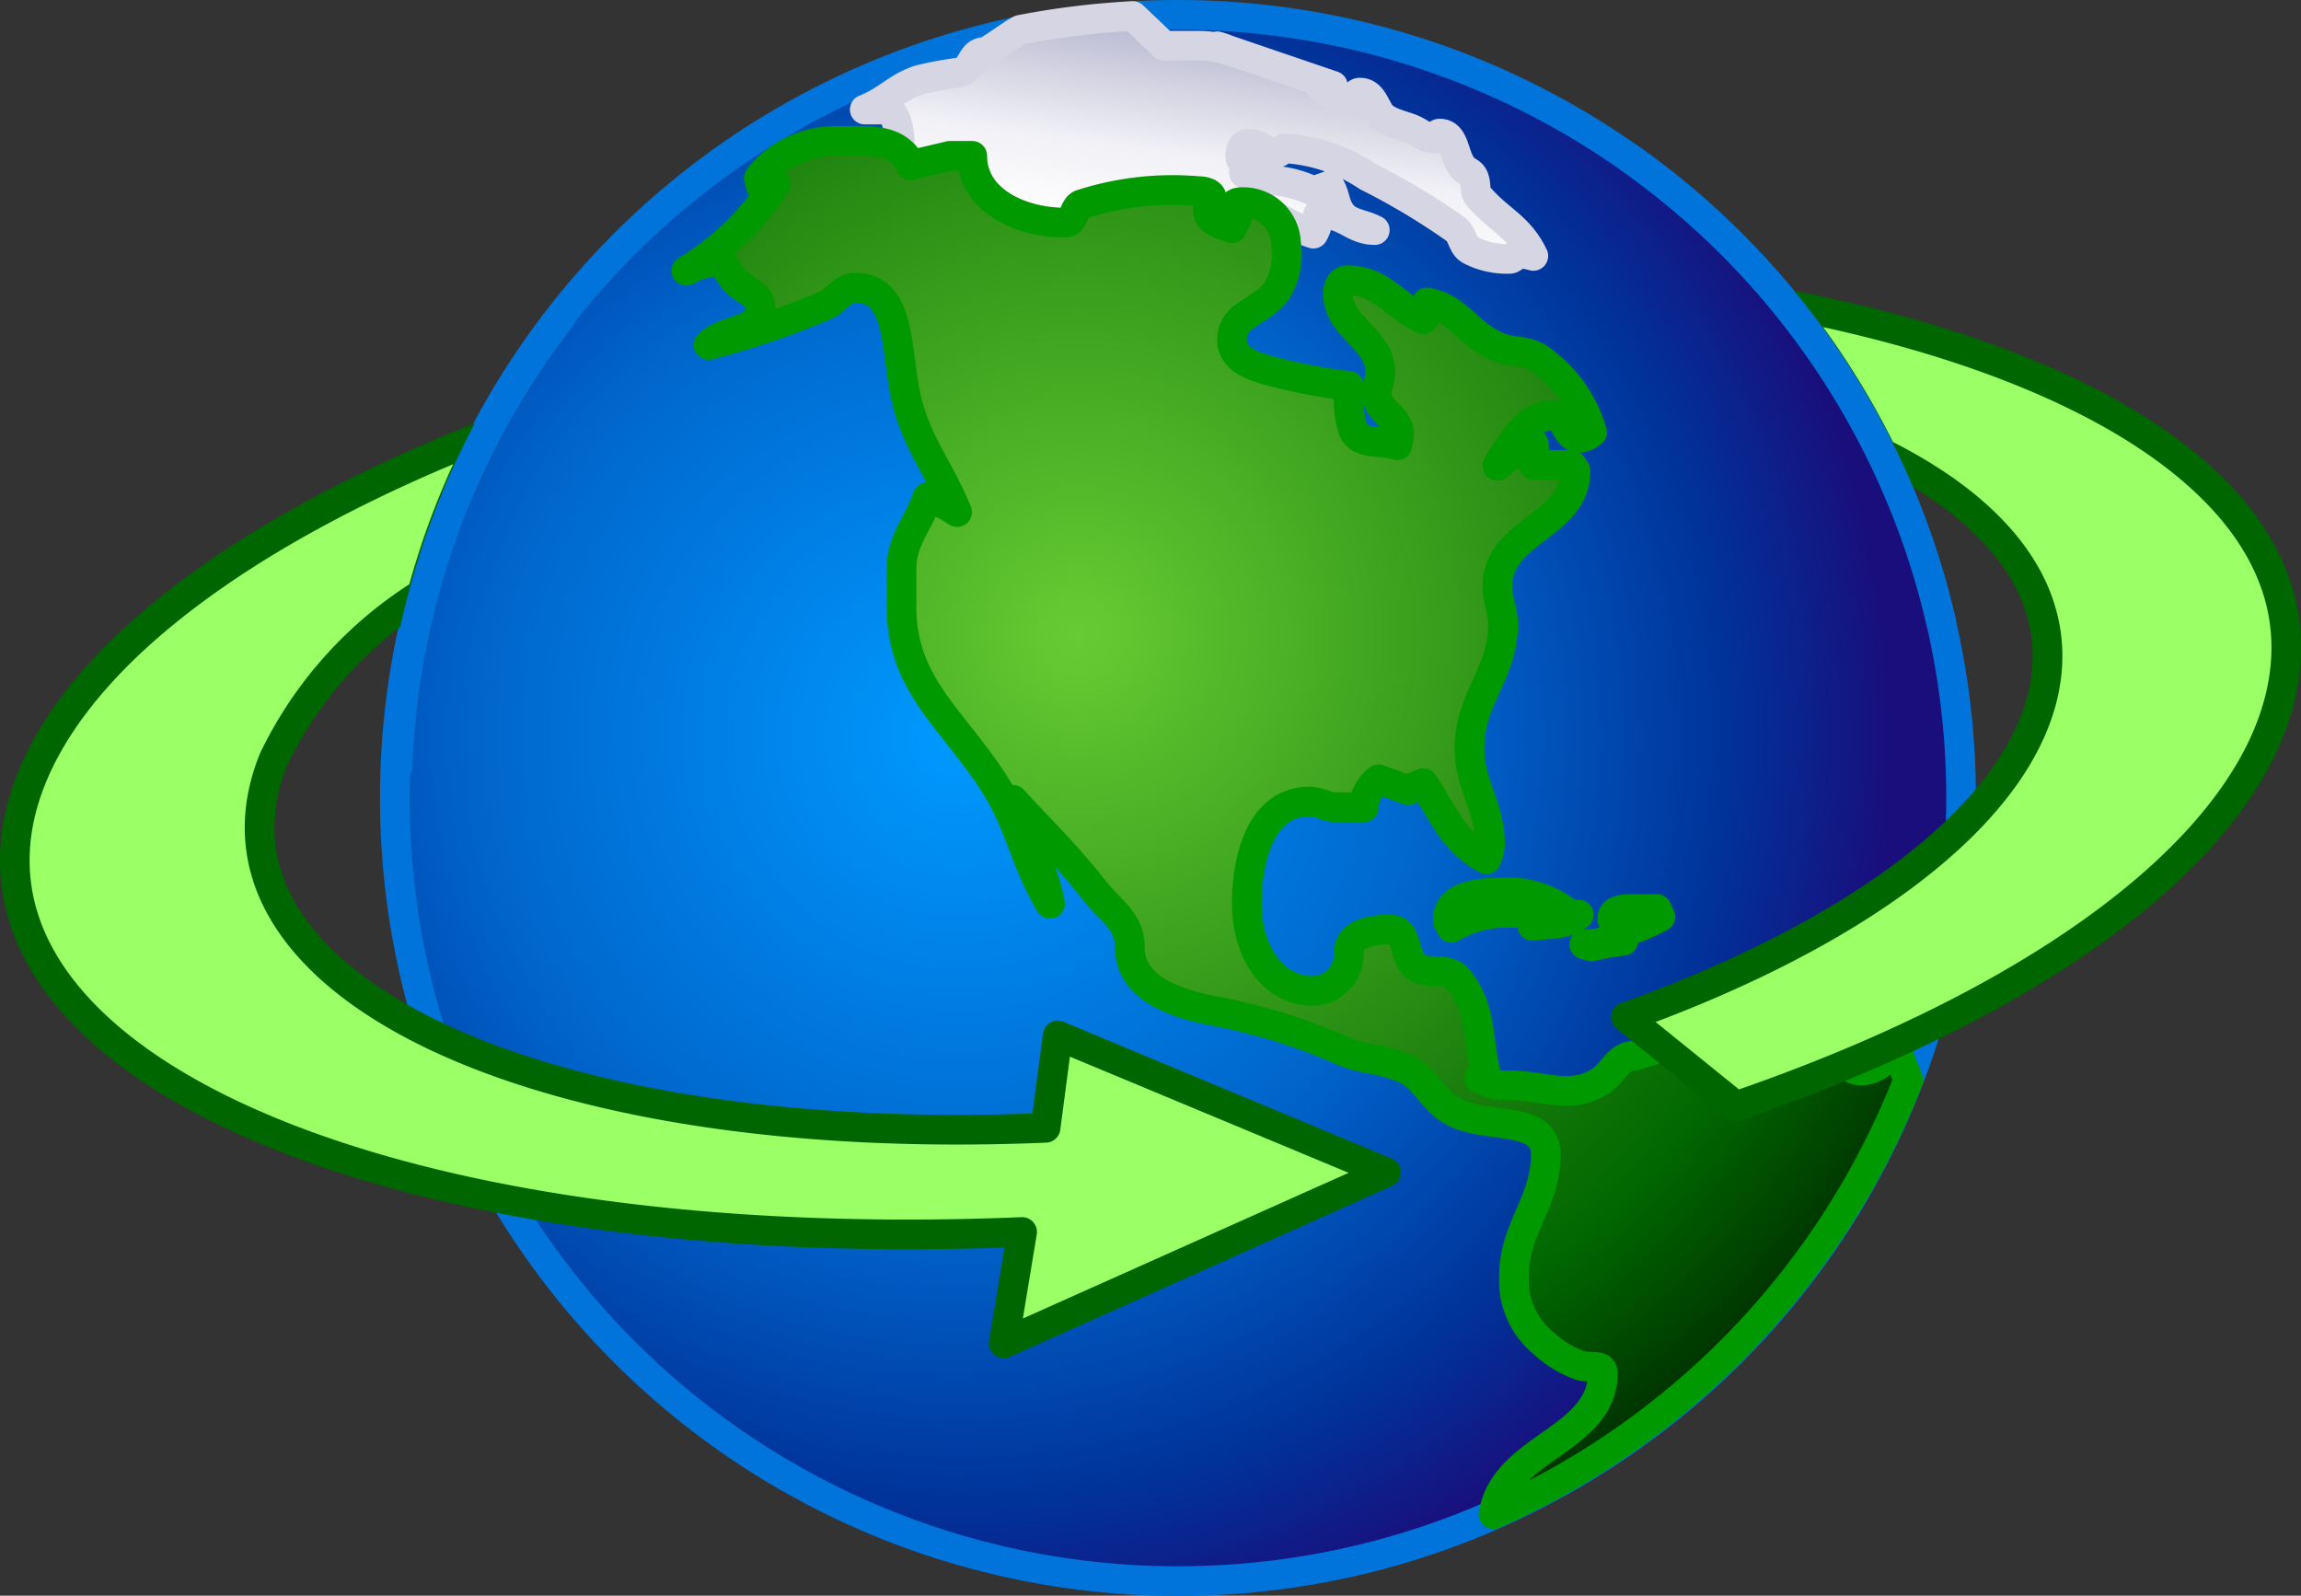
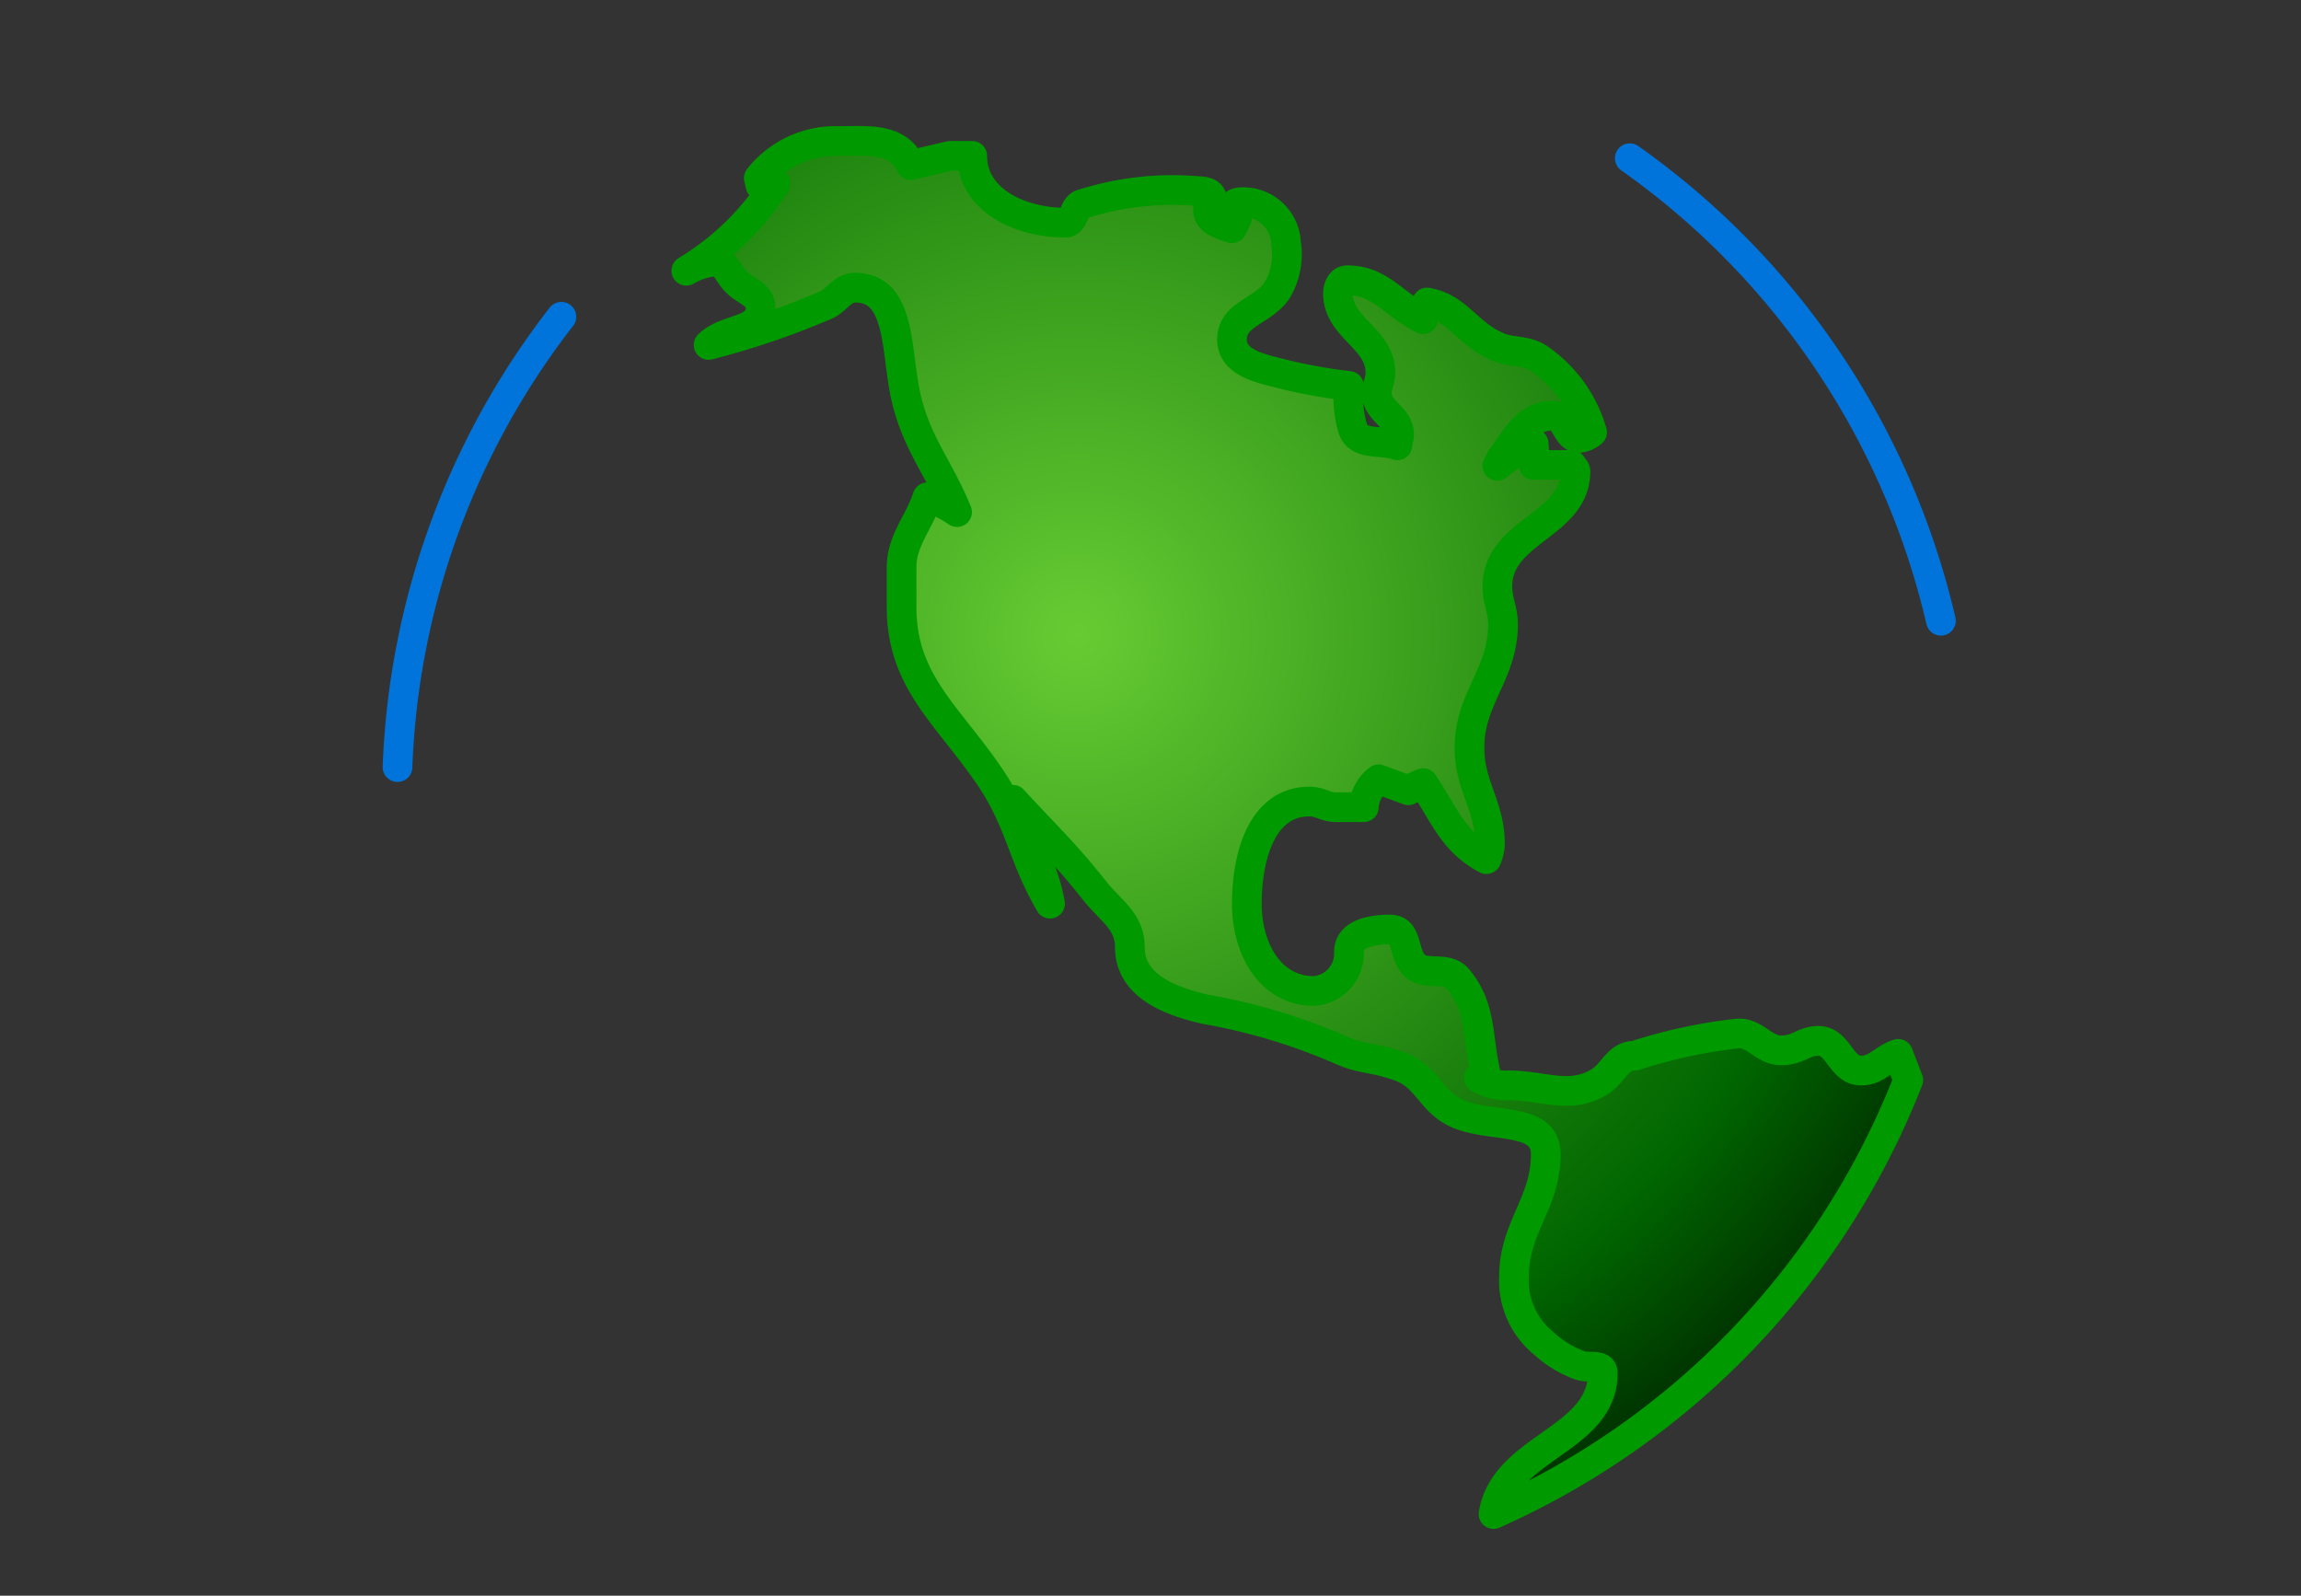
<svg xmlns="http://www.w3.org/2000/svg" xmlns:xlink="http://www.w3.org/1999/xlink" viewBox="0 0 77.51 53.75" style="background-color:#f6f6f6">
  <rect x="0" y="0" width="77.51" height="53.75" fill="#333333" stroke="none" />
  <defs>
    <radialGradient id="eae647e5-31b7-45a3-90a6-45e782a3e644" cx="2480.3" cy="-1559.23" r="37.45" gradientTransform="translate(-2448 1584)" gradientUnits="userSpaceOnUse">
      <stop offset="0" stop-color="#009aff" />
      <stop offset="0.43" stop-color="#06c" />
      <stop offset="0.69" stop-color="#00339a" />
      <stop offset="0.84" stop-color="#190e7c" />
      <stop offset="1" stop-color="#190e7c" />
    </radialGradient>
    <radialGradient id="a9e9073e-8c71-4116-b991-006d611f1a80" cx="2498.21" cy="-1553.51" r="3.59" gradientTransform="translate(-2448 1584)" gradientUnits="userSpaceOnUse">
      <stop offset="0" stop-color="#67cc33" />
      <stop offset="0.79" stop-color="#060" />
      <stop offset="1" stop-color="#002900" />
    </radialGradient>
    <radialGradient id="b9572bb4-c882-42ec-822c-b5b1ae354ab7" cx="2502.19" cy="-1552.92" r="2.1" xlink:href="#a9e9073e-8c71-4116-b991-006d611f1a80" />
    <linearGradient id="b0c3678d-a8d5-4ba9-b510-34cc8f57d35f" x1="2489.12" y1="-1583.06" x2="2488.11" y2="-1575.88" gradientTransform="translate(-2448 1584)" gradientUnits="userSpaceOnUse">
      <stop offset="0" stop-color="#b6b6cf" />
      <stop offset="0.61" stop-color="#f1f1f6" />
      <stop offset="1" stop-color="#fff" />
    </linearGradient>
    <radialGradient id="eb842b41-102c-4d43-829d-337443872f80" cx="2484.29" cy="-1562.6" r="33.77" xlink:href="#a9e9073e-8c71-4116-b991-006d611f1a80" />
  </defs>
  <g id="b8b4cdc6-7f79-4671-8d08-5f3012a7c16e" data-name="Layer 2">
    <g id="a6e280ff-38ec-487e-b8b4-9287037a6266" data-name="color">
      <g>
-         <circle cx="39.68" cy="26.88" r="26.38" stroke="#0074da" stroke-linecap="round" stroke-linejoin="round" fill="url(#eae647e5-31b7-45a3-90a6-45e782a3e644)" />
-         <path d="M53.18,30.81c-.5.38-.94.28-1.56.38v-.44h-.73a3.63,3.63,0,0,0-2,.5c0-.11-.12-.14-.12-.25,0-.95,1.29-.94,2.25-.94a3.43,3.43,0,0,1,1.87.75Z" stroke="#009a00" stroke-linecap="round" stroke-linejoin="round" fill-rule="evenodd" fill="url(#a9e9073e-8c71-4116-b991-006d611f1a80)" />
-         <path d="M54.68,31.69a7.59,7.59,0,0,0-1.06.19l-.25-.07c.5,0,1.12-.12,1.12-.62,0-.13-.18-.13-.18-.25,0-.32.45-.32.76-.32h.74l.12.26a7.05,7.05,0,0,1-1.56.62Z" stroke="#009a00" stroke-linecap="round" stroke-linejoin="round" fill-rule="evenodd" fill="url(#b9572bb4-c882-42ec-822c-b5b1ae354ab7)" />
-         <path d="M34.39,1A27.56,27.56,0,0,1,38.16.54l1.05,1c.46,0,.72,0,1.18,0a3.3,3.3,0,0,1,1,.16A2,2,0,0,0,41,1.56L44.9,2.89a2.16,2.16,0,0,1-.44,0c.34.38.72.38,1.19.58,0-.15,0-.35.16-.35.36,0,.47.36.65.66s.6.39,1,.53.51.35.88.35c.08,0,.07-.16.15-.16.45,0,.47.54.66.94s.4.29.5.56,0,.44.16.62c.68.8,1.36,1,1.84,2a3.12,3.12,0,0,0-.44-.09c-.16,0-.21.19-.37.19a2.69,2.69,0,0,1-1.28-.28c-.33-.16-.26-.55-.57-.75a22.9,22.9,0,0,0-2.93-1.75A5.53,5.53,0,0,0,43.31,5c-.14,0-.18.15-.32.15-.38,0-.55-.31-.93-.31-.2,0-.28.21-.28.41s.18.26.18.44-.06.07-.06.12.24.15.41.19a3.17,3.17,0,0,0,.68.09,3.65,3.65,0,0,1,1.25.35l.54-.19c.21.33.16.62.4.94s.59.33,1,.5l.13.06c-.7,0-1-.53-1.7-.53H44.4a1.18,1.18,0,0,1-.16.65A5.76,5.76,0,0,1,42.56,7a2.24,2.24,0,0,0-.75-.19c-.11,0-.16.11-.25.13s.12.14.12.25-.11.31-.19.5c-.37-.13-.81-.24-.81-.63,0-.15.13-.22.13-.37s-.25-.25-.44-.25a10,10,0,0,0-3.94.44c-.29.09-.23.62-.56.62-1.5,0-3.13-.75-3.13-2.25H32l-1.31.31a1.31,1.31,0,0,0-.37-.5c0-.44-.07-1.37-.51-1.37h-.68c.78-.31,1.06-.74,1.84-1a12.33,12.33,0,0,1,1.35-.25c.49-.12.37-.69.87-.69C33.28,1.75,34.3,1,34.39,1Z" stroke="#d5d5e3" stroke-linecap="round" stroke-linejoin="round" fill-rule="evenodd" fill="url(#b0c3678d-a8d5-4ba9-b510-34cc8f57d35f)" />
        <path d="M64.28,36.38A26.6,26.6,0,0,1,50.31,51c.37-2.27,3.68-2.48,3.68-4.75,0-.31-.45-.16-.75-.25A3.63,3.63,0,0,1,52,45.25,2.72,2.72,0,0,1,51,43c0-1.66,1.07-2.47,1.07-4.12,0-1.29-1.85-.86-3-1.38-.86-.39-1-1.23-1.88-1.56s-1.28-.24-2-.56A20,20,0,0,0,40.62,34c-1.25-.28-2.56-.81-2.56-2.09,0-.88-.64-1.22-1.19-1.91-1-1.27-1.67-1.88-2.75-3.06.34,1.4,1,2.06,1.25,3.5-.94-1.61-1-2.78-2.06-4.32-1.41-2.06-2.94-3.18-2.94-5.67V19.11c0-.91.59-1.5.87-2.36a4.25,4.25,0,0,1,1,.5c-.64-1.56-1.4-2.34-1.75-4-.31-1.5-.15-3.56-1.68-3.56-.47,0-.63.47-1.07.62a27.12,27.12,0,0,1-3.87,1.31c.59-.59,1.75-.42,1.75-1.24,0-.47-.48-.55-.81-.88s-.36-.69-.75-.69a2.32,2.32,0,0,0-.94.31,9.14,9.14,0,0,0,3-2.93,2.63,2.63,0,0,0-.5.06L25.56,6a3.29,3.29,0,0,1,2.68-1.25c1,0,2-.13,2.44.81L32,5.25h.75c0,1.5,1.63,2.25,3.13,2.25.33,0,.27-.53.56-.62a10,10,0,0,1,3.94-.44c.19,0,.44.06.44.25s-.13.22-.13.37c0,.39.44.5.81.63.08-.19.19-.3.19-.5s-.11-.16-.12-.25.14-.13.25-.13a1.44,1.44,0,0,1,1.5,1.38A2.36,2.36,0,0,1,43,9.81c-.5.69-1.5.77-1.5,1.63,0,.65.68.9,1.32,1.06a17.81,17.81,0,0,0,2.62.5,3.65,3.65,0,0,0,.13,1.44c.2.58.92.36,1.5.56,0-.14.06-.22.06-.36,0-.61-.75-.78-.75-1.39,0-.27.12-.42.12-.69,0-1.18-1.43-1.5-1.43-2.68,0-.21.11-.44.31-.44,1.12,0,1.55.81,2.56,1.31a2.08,2.08,0,0,0,.13-.56c1,.17,1.34,1,2.25,1.43.53.29,1,.13,1.5.44a4.54,4.54,0,0,1,1.81,2.5.76.76,0,0,1-.44.19c-.44,0-.44-.75-.87-.75-.88,0-1.24.75-1.75,1.44l-.13.25a5,5,0,0,1,1.22-.75,3.47,3.47,0,0,1,0,.72h1.28c0,.07.13.12.13.22,0,1.82-2.63,2-2.63,3.87,0,.5.19.78.19,1.28,0,1.67-1.13,2.49-1.13,4.16,0,1.29.69,1.95.69,3.25a1.46,1.46,0,0,1-.12.5c-1.14-.61-1.41-1.49-2.13-2.56a3.8,3.8,0,0,0-.5.24l-1-.37a1.27,1.27,0,0,0-.5.94H45c-.36,0-.53-.19-.89-.19C42.49,27,42,28.88,42,30.44s.82,2.94,2.25,2.94a1.26,1.26,0,0,0,1.19-1.32c0-.61.77-.75,1.38-.75s.43.78.81,1.19,1.12,0,1.5.5c.81,1,.62,2,.94,3.25l-.25.06a1.82,1.82,0,0,0,1,.25c1.15,0,2.08.49,3.06-.12.48-.3.61-.88,1.19-.88a17.29,17.29,0,0,1,3.5-.75c.59,0,.84.57,1.43.57s.75-.32,1.25-.32c.69,0,.75,1,1.44,1,.53,0,.75-.4,1.25-.56Z" stroke="#009a00" stroke-linecap="round" stroke-linejoin="round" fill-rule="evenodd" fill="url(#eb842b41-102c-4d43-829d-337443872f80)" />
-         <path d="M14.22,20a13.44,13.44,0,0,0-5,5.57c-3,7.4,8.5,13.16,26,12.42l.41-3.11,11.06,4.61L33.81,45.25l.62-3.75c-22.49.93-37.36-6.25-33.25-15.56,1.91-4.31,7.53-8.27,15.11-11.26A26.25,26.25,0,0,0,14.22,20ZM58.48,37.26l-3.71-3c8.21-2.94,13.7-7.21,14.17-11.57.32-3-1.79-5.56-5.55-7.43a26.53,26.53,0,0,0-3.19-5c10.39,2,17.18,6.36,16.8,12S69.42,33.5,58.48,37.26Z" fill="#9bff66" stroke="#060" stroke-linecap="round" stroke-linejoin="round" fill-rule="evenodd" />
        <path d="M54.9,5.33A26.38,26.38,0,0,1,65.38,20.91" fill="none" stroke="#0074da" stroke-linecap="round" stroke-linejoin="round" />
        <path d="M13.39,25.84a26.32,26.32,0,0,1,5.52-15.17" fill="none" stroke="#0074da" stroke-linecap="round" stroke-linejoin="round" />
      </g>
    </g>
  </g>
</svg>